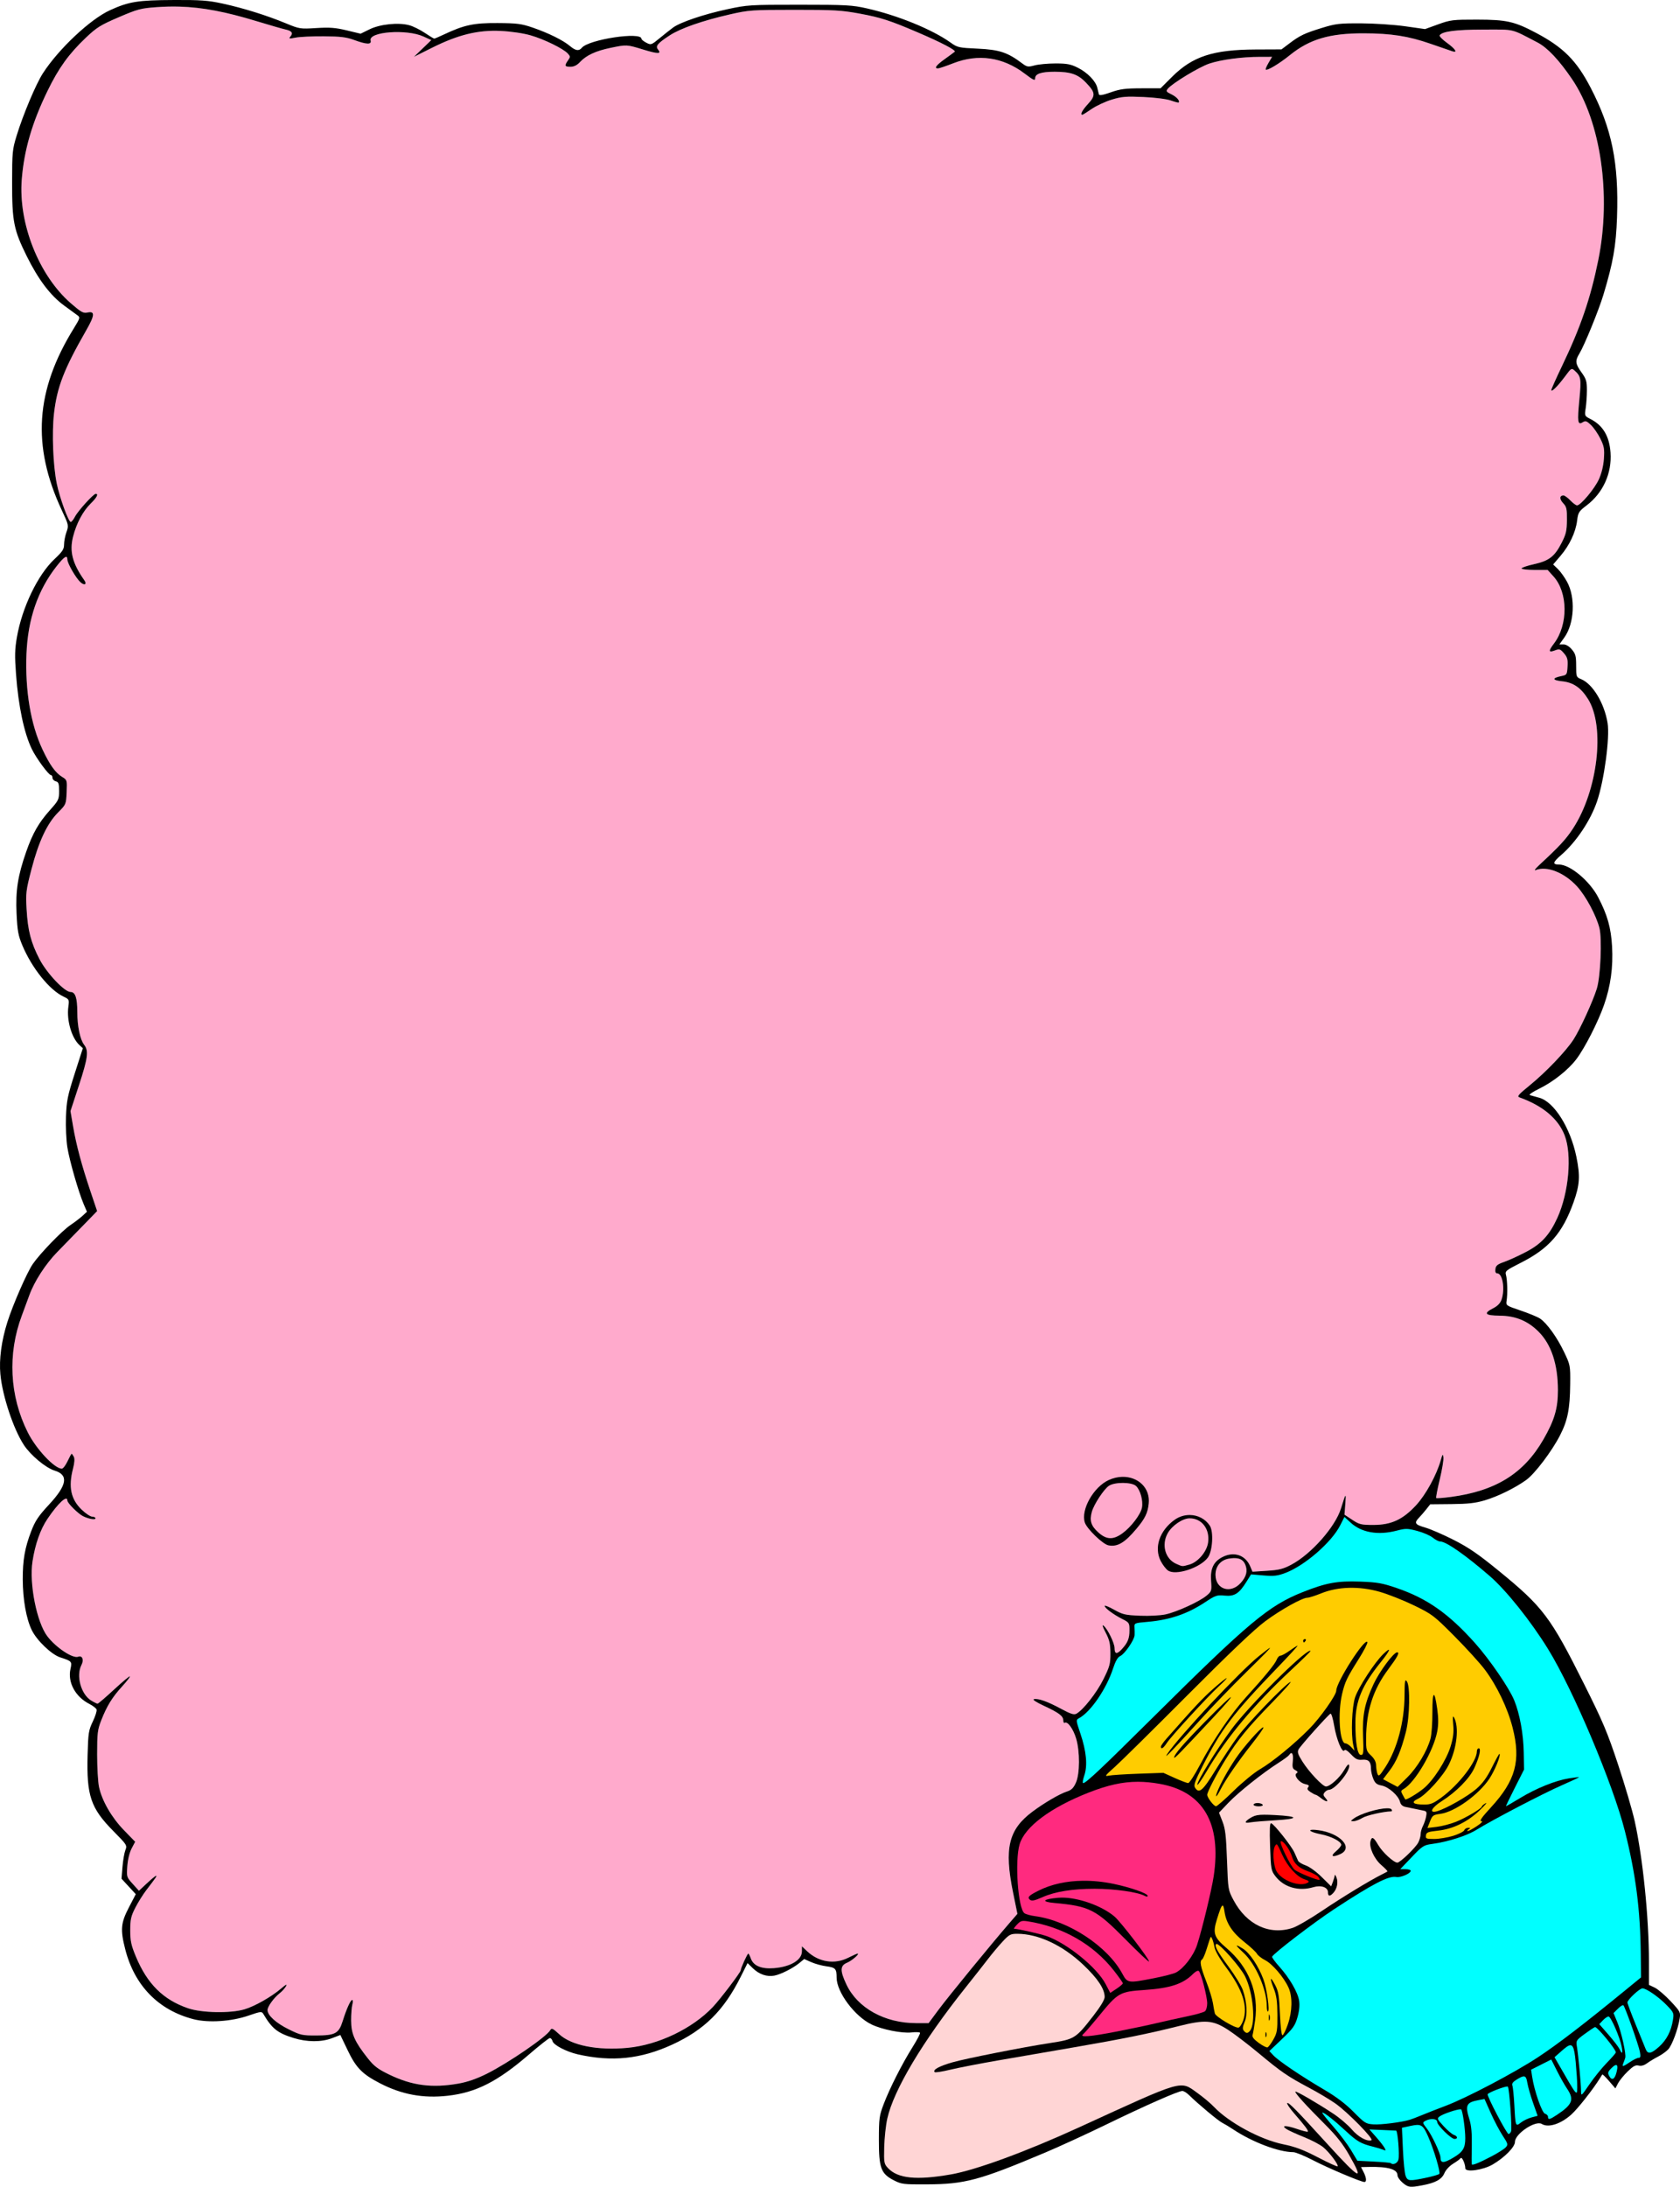
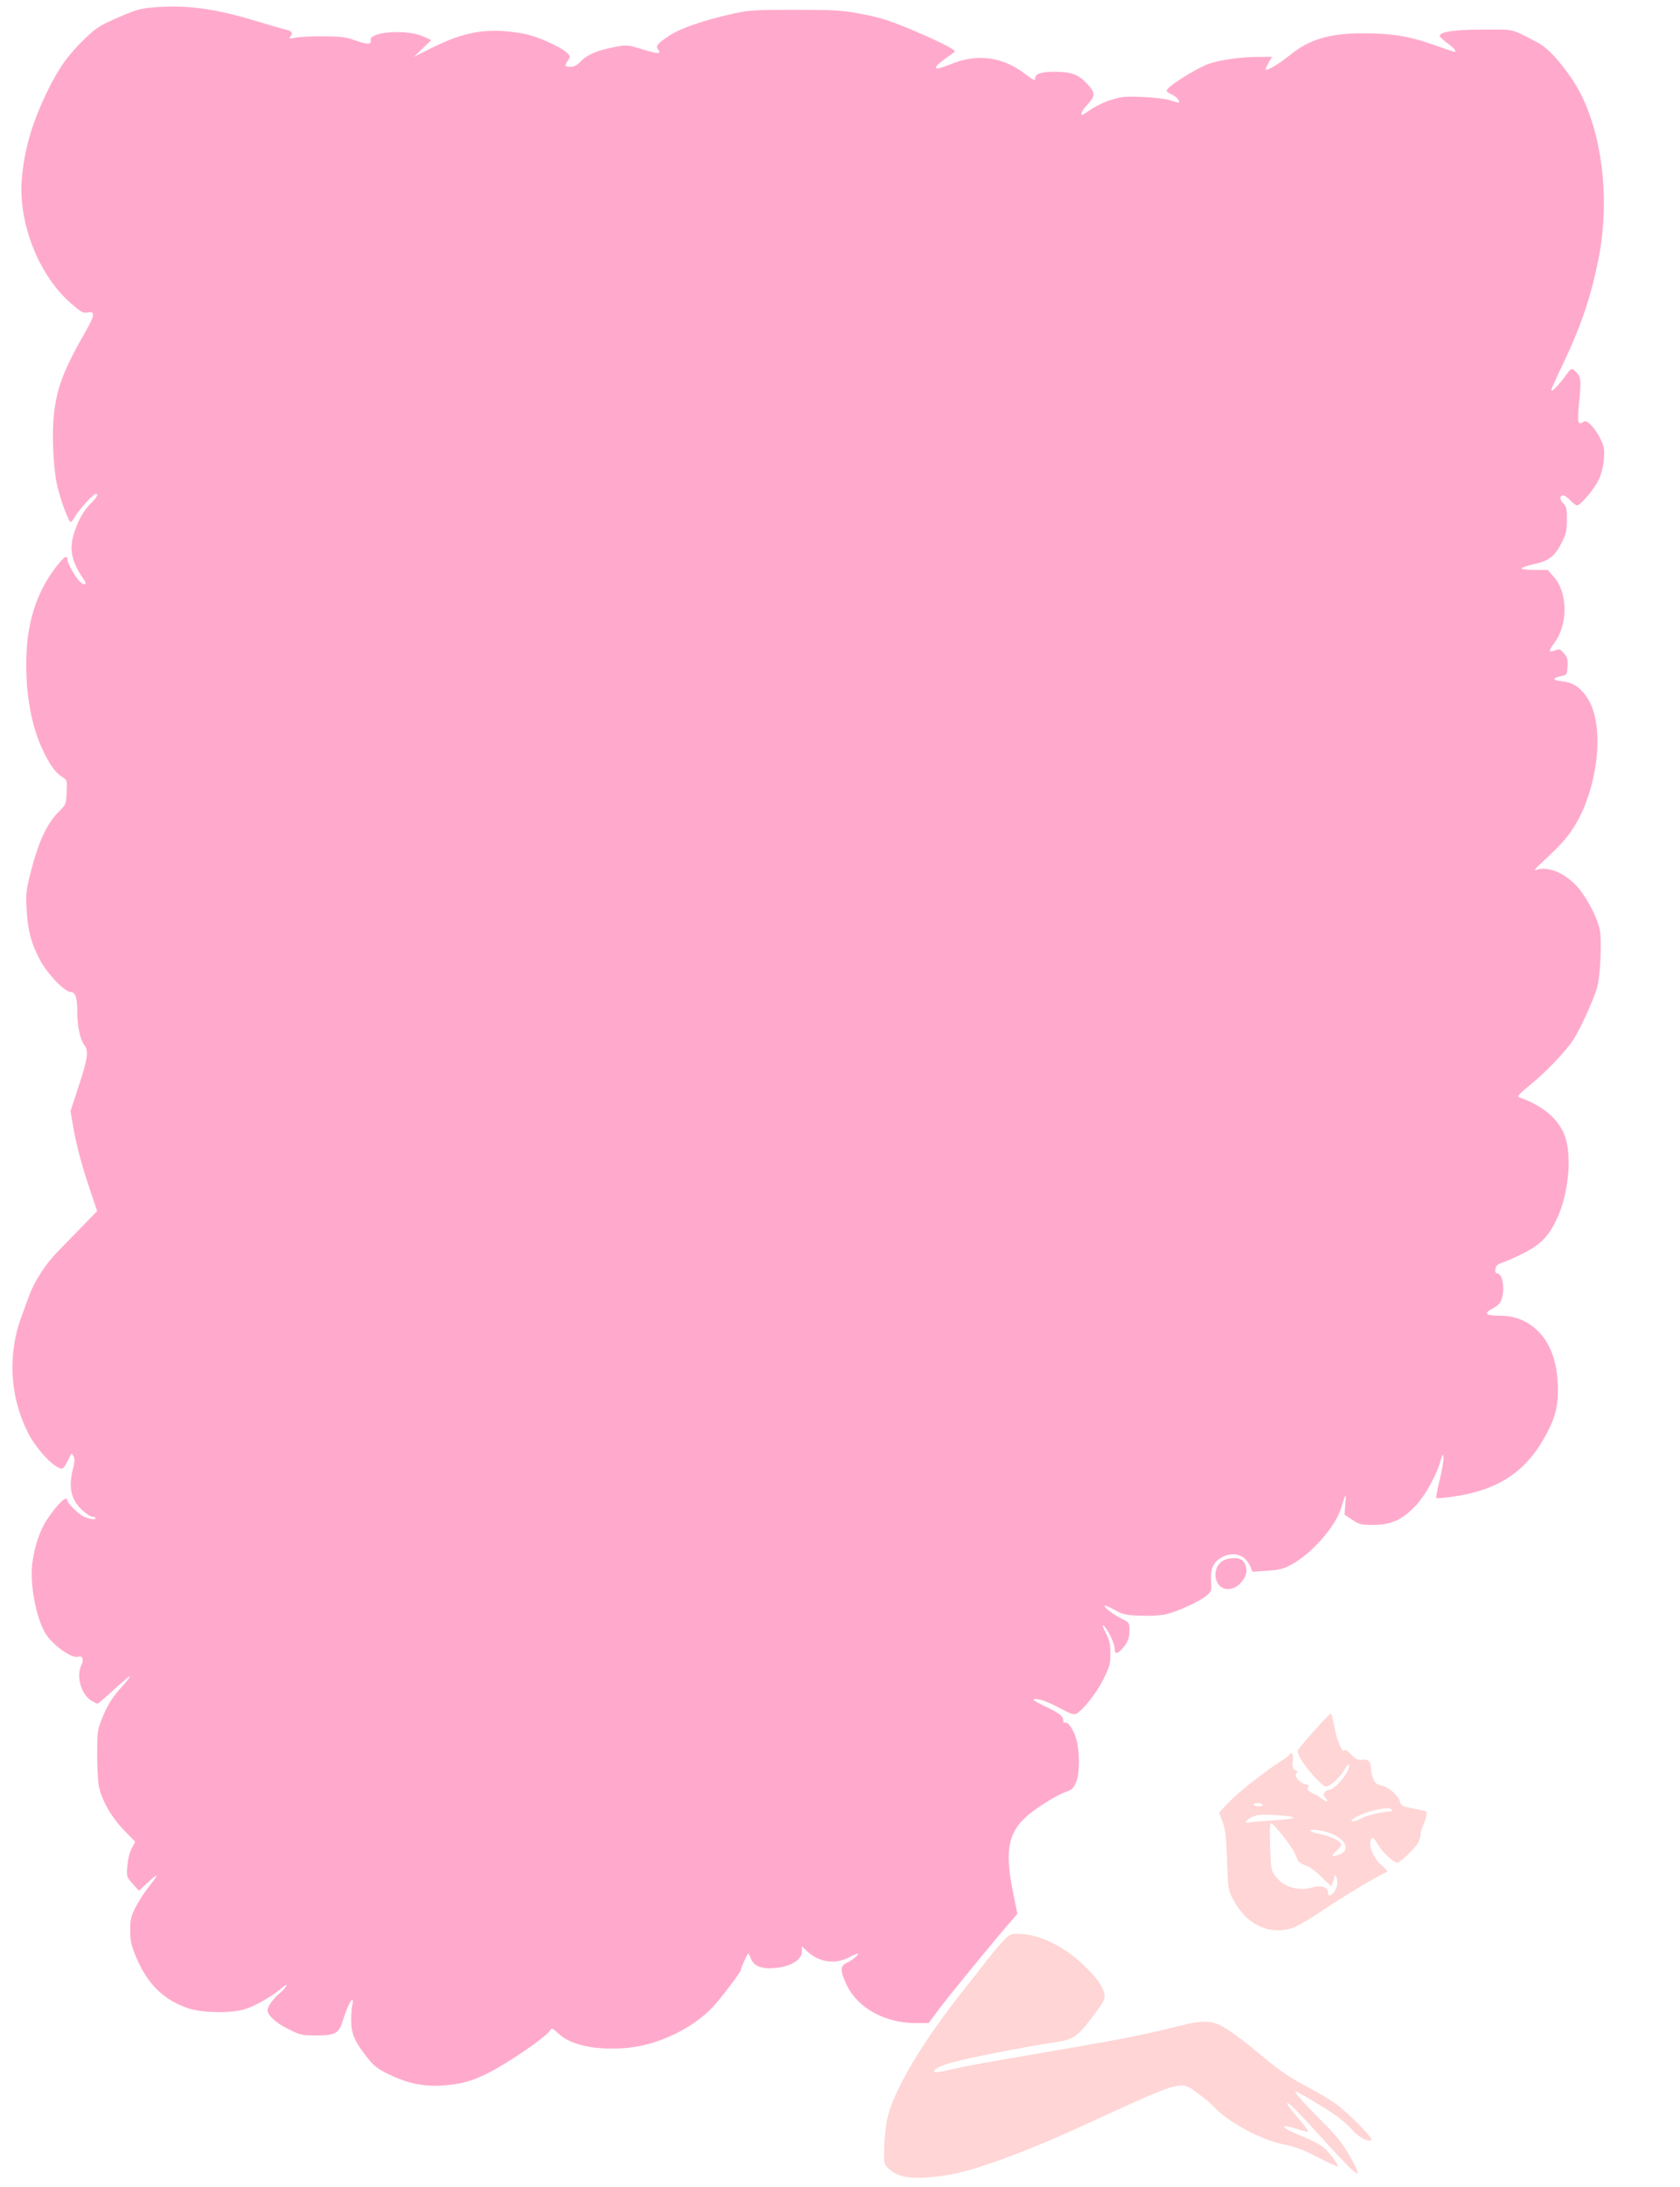
<svg xmlns="http://www.w3.org/2000/svg" version="1.1" viewBox="0 0 1083.2 1409.3">
  <g transform="translate(-.298 -.693)" stroke-width="1.067">
    <path transform="translate(.298 .693)" d="m115.91 4.271c-4.938-0.152-9.862-0.032-14.943 0.336-10.225 0.74-12.251 1.28-24.437 6.51-11.741 5.039-14.201 6.569-21.115 13.137-11.04 10.487-17.548 19.498-24.734 34.252-9.996 20.522-15.13 38.15-16.641 57.117-2.259 28.37 11.029 61.908 31.619 79.805 6.647 5.778 8.06 6.566 10.719 5.982 4.992-1.097 4.802 1.738-0.764 11.443-14.386 25.087-18.843 36.6-20.803 53.734-1.429 12.494-0.585 33.519 1.812 45.156 1.885 9.15 7.541 24.629 8.998 24.629 0.529 0 1.754-1.532 2.723-3.404 1.929-3.73 11.921-14.729 13.381-14.729 1.968 0 0.724 2.402-3.275 6.322-4.958 4.86-9.124 12.675-11.314 21.227-2.438 9.515-0.457 17.24 7.215 28.133 1.905 2.704 0.107 3.633-2.496 1.289-2.897-2.609-8.393-12.134-8.406-14.57-0.017-3.249-1.967-2.051-6.938 4.266-12.088 15.363-18.532 34.056-19.439 56.396-0.96 23.635 2.72 45.597 10.346 61.736 4.741 10.034 8.326 15.023 12.711 17.689 3.132 1.905 3.178 2.066 2.844 9.81-0.339 7.837-0.365 7.899-5.557 13.121-7.036 7.077-12.482 18.704-17.115 36.537-3.54 13.628-3.746 15.305-3.154 25.775 0.774 13.704 2.796 21.522 8.316 32.158 4.719 9.091 16.157 21.176 20.043 21.176 3.05 0 4.334 3.793 4.334 12.816 0 9.185 1.806 17.875 4.406 21.193 3.049 3.892 2.458 8.472-3.398 26.332l-5.393 16.441 1.688 9.875c2.056 12.029 5.515 24.941 11.197 41.811l4.289 12.736-9.328 9.59c-5.131 5.274-12.496 12.833-16.367 16.797-7.565 7.747-14.813 18.961-18.041 27.914-1.103 3.058-3.258 8.896-4.789 12.973-9.307 24.784-7.945 51.822 3.793 75.311 5.362 10.73 17.261 23.41 21.965 23.41 0.789 0 2.449-2.159 3.689-4.799s2.427-4.801 2.635-4.801c0.208 0 0.834 0.851 1.391 1.891 0.673 1.257 0.506 3.835-0.496 7.699-3.059 11.791-1.39 19.72 5.557 26.41 2.589 2.493 5.657 4.533 6.82 4.533 1.163 0 2.115 0.49 2.115 1.088 0 1.164-4.361 0.422-8-1.361-3.161-1.549-10.133-8.482-10.133-10.076 0-3.877-5.946 1.585-12.836 11.791-4.601 6.816-7.909 16.222-9.648 27.434-2.213 14.262 2.745 39.262 9.559 48.201 5.596 7.341 16.432 14.521 19.906 13.188 2.653-1.018 3.841 1.994 2.103 5.326-3.591 6.886-0.305 18.906 6.262 22.91 1.827 1.114 3.679 2.027 4.115 2.029 0.437 0 5.199-4.074 10.584-9.057 5.385-4.983 10.01-8.84 10.279-8.57 0.269 0.27-1.979 3.193-4.998 6.496-6.41 7.014-9.852 12.598-13.494 21.891-2.361 6.025-2.633 8.281-2.633 21.928 0 8.367 0.533 17.756 1.184 20.865 1.871 8.938 8.101 19.763 16.117 28.008l7.217 7.422-2.269 4.311c-1.364 2.592-2.477 7.122-2.791 11.361-0.514 6.944-0.462 7.116 3.482 11.482l4.006 4.434 5.148-4.816c2.832-2.649 5.467-4.816 5.857-4.816 0.746 0 0.229 0.764-6.215 9.18-2.199 2.871-5.438 8.056-7.199 11.523-2.728 5.37-3.203 7.51-3.203 14.441 0 6.834 0.582 9.538 3.635 16.887 7.327 17.637 17.706 27.906 33.699 33.346 8.815 2.998 27.215 3.344 36.266 0.682 6.682-1.966 17.407-8.051 23.738-13.471 3.12-2.671 3.965-3.059 3.086-1.416-0.666 1.245-2.487 3.268-4.049 4.496-3.804 2.992-7.842 8.582-7.842 10.857 0 3.403 5.426 8.337 13.625 12.389 7.642 3.776 8.723 4.017 17.887 3.984 12.124-0.043 14.418-1.294 16.912-9.226 2.508-7.978 5.072-13.672 6.158-13.672 0.509 0 0.557 1.32 0.105 2.934-0.451 1.613-0.806 6.294-0.789 10.4 0.035 8.514 2.299 13.624 10.768 24.299 3.998 5.039 6.458 6.907 13.748 10.436 14.804 7.166 27.719 8.841 44.785 5.809 5.741-1.02 11.676-3.083 18.135-6.305 13.923-6.945 38.547-23.831 40.91-28.055 0.909-1.624 1.58-1.325 5.842 2.603 7.857 7.242 24.687 10.577 44.113 8.74 19.718-1.864 41.657-12.365 54.865-26.262 4.72-4.966 18.002-22.448 18.002-23.693 0-1.359 4.287-10.774 4.906-10.774 0.296 0 1.018 1.378 1.605 3.062 1.677 4.811 6.787 6.962 14.98 6.305 10.678-0.857 17.975-5.244 17.975-10.807v-3.244l3.467 3.25c7.414 6.954 17.636 8.543 26.4 4.102 2.894-1.467 5.592-2.668 5.996-2.668 1.676 0-3.554 4.554-6.775 5.9-4.502 1.881-4.587 5.107-0.369 14.022 7.172 15.16 24.707 24.879 44.887 24.879h8.09l6.531-8.801c6.162-8.301 34.135-42.48 45.512-55.611l5.205-6.01-2.805-13.756c-5.814-28.508-2.929-40.561 12.463-52.074 7.565-5.659 17.543-11.497 22.186-12.982 2.987-0.956 4.307-2.24 5.867-5.703 2.586-5.74 2.653-20.167 0.133-28.551-1.826-6.075-5.488-11.162-7.25-10.072-0.552 0.341-1.004-0.293-1.004-1.41 0-2.904-2.649-4.935-12.301-9.43-5.34-2.487-7.801-4.12-6.623-4.393 2.746-0.635 8.825 1.532 17.6 6.274 6.037 3.263 8.179 3.952 9.725 3.125 4.365-2.336 13.139-13.494 17.447-22.19 4.086-8.246 4.55-9.963 4.519-16.736-0.028-6.181-0.586-8.604-3.08-13.396-2.083-4.002-2.466-5.372-1.215-4.334 2.577 2.139 6.994 11.202 6.994 14.352 0 3.86 1.453 4.138 4.508 0.861 3.971-4.259 5.092-6.993 5.092-12.404 0-4.636-0.199-4.948-4.533-7.125-5.657-2.841-11.467-7.146-11.467-8.496 0-0.562 2.749 0.529 6.109 2.426 5.511 3.11 7.147 3.489 16.707 3.873 6.101 0.245 13.125-0.128 16.557-0.879 7.325-1.604 21.855-8.271 26.373-12.104 3.216-2.728 3.326-3.093 2.865-9.512-0.561-7.814 1.595-12.349 7.262-15.279 7.529-3.893 14.976-1.346 18.098 6.189l1.344 3.24 9.395-0.609c7.774-0.504 10.478-1.184 15.662-3.947 12.898-6.874 28.347-24.376 32.016-36.268 3.123-10.124 3.382-10.407 2.803-3.047l-0.559 7.088 5.002 3.312c4.559 3.02 5.761 3.311 13.617 3.311 11.563-1e-3 18.964-3.409 27.549-12.688 6.226-6.729 13.161-19.359 15.877-28.91 1.201-4.225 1.411-4.455 1.744-1.92 0.208 1.584-0.858 8.016-2.371 14.293-1.513 6.277-2.533 11.629-2.268 11.895 0.266 0.266 4.527-0.055 9.471-0.713 28.904-3.846 46.952-15.052 59.627-37.021 7.129-12.356 9.395-20.055 9.369-31.824-0.036-16.711-4.264-29.45-12.516-37.701-6.924-6.924-14.86-10.175-25.045-10.26-9.514-0.08-10.708-1.471-4.139-4.822 2.77-1.413 4.543-3.245 5.334-5.514 2.375-6.814 0.706-16.945-2.791-16.945-0.989 0-1.385-0.939-1.162-2.756 0.277-2.259 1.343-3.111 5.91-4.713 3.065-1.075 9.494-4.034 14.285-6.576 9.517-5.05 14.76-10.798 19.709-21.607 7.462-16.299 9.623-40.766 4.715-53.383-4.16-10.695-14.115-19.021-29.182-24.406-1.612-0.576-0.457-1.925 6.4-7.477 10.509-8.508 23.815-22.41 28.584-29.865 4.285-6.699 12.374-24.357 14.978-32.699 2.384-7.635 3.439-32.076 1.685-39.039-2.043-8.113-8.755-20.62-14.383-26.799-8.214-9.019-19.543-13.483-26.766-10.545-1.173 0.477-0.214-0.912 2.133-3.088 13.366-12.392 17.385-16.728 21.949-23.699 16.012-24.453 20.844-65.585 9.791-83.35-4.584-7.367-9.566-10.812-16.709-11.549-6.53-0.674-6.728-2.131-0.463-3.404 3.425-0.696 3.579-0.939 3.885-6.166 0.264-4.517-0.128-5.96-2.309-8.494-2.417-2.809-2.891-2.952-5.92-1.811-4.063 1.531-4.206 0.351-0.545-4.449 9.232-12.103 9.104-32.886-0.264-43.256l-3.797-4.203h-8.408c-4.625 0-8.41-0.431-8.41-0.959 0-0.528 3.602-1.762 8.006-2.742 9.742-2.167 13.322-4.932 17.84-13.775 2.839-5.557 3.344-7.734 3.41-14.697 0.068-7.175-0.229-8.504-2.434-10.855-2.478-2.644-2.366-4.971 0.24-4.971 0.736 0 2.718 1.439 4.404 3.199s3.63 3.201 4.32 3.201c2.312 0 11.265-10.671 14.041-16.734 1.745-3.811 2.937-8.651 3.268-13.268 0.45-6.292 0.147-8.028-2.252-12.932-1.524-3.116-4.243-7.077-6.043-8.801-2.837-2.718-3.555-2.957-5.395-1.809-3.212 2.006-3.522-0.142-2.121-14.668 1.286-13.329 1.029-14.94-2.959-18.549-2.095-1.896-2.225-1.819-6.357 3.746-4.661 6.277-8.77 10.336-8.77 8.662 0-0.596 3.084-7.512 6.854-15.367 12.09-25.197 18.435-43.73 23.445-68.48 8.462-41.799 1.577-89.219-16.91-116.47-8.336-12.288-15.909-20.331-22.252-23.635-17.599-9.167-14.257-8.366-34.867-8.338-17.917 0.025-26.704 1.176-28.268 3.705-0.343 0.554 1.796 2.746 4.754 4.871 5.322 3.824 7.119 6.608 3.512 5.443-1.027-0.332-7.386-2.521-14.133-4.867-14.302-4.973-25.444-6.712-43.201-6.742-21.866-0.037-34.79 3.78-47.467 14.021-6.9 5.574-14.711 10.254-15.613 9.352-0.26-0.26 0.553-2.215 1.809-4.342l2.283-3.867-7.84 0.008c-11.619 0.012-24.924 1.78-32.588 4.33-6.565 2.185-23.896 12.683-26.82 16.246-1.262 1.538-0.975 1.971 2.353 3.559 3.301 1.574 5.683 4.278 4.666 5.295-0.183 0.183-2.475-0.412-5.092-1.324-2.741-0.956-10.235-1.905-17.676-2.236-11.194-0.499-13.919-0.271-20.4 1.697-4.114 1.25-9.929 3.957-12.922 6.016-2.993 2.059-5.692 3.742-6 3.742-1.62 0-0.089-2.936 3.635-6.977 5.045-5.474 4.852-7.346-1.426-13.863-5.079-5.273-9.747-6.878-20.033-6.887-8.654-0.007-12.602 1.306-12.602 4.191 0 1.794-1.044 1.327-6.83-3.053-14.004-10.6-29.883-12.883-45.971-6.613-4.693 1.829-9.134 3.327-9.867 3.33-2.675 0.01-1.208-2.035 4.268-5.955 3.08-2.205 6.02-4.37 6.533-4.811 1.047-0.899-8.684-5.987-23.867-12.48-17.977-7.688-23.754-9.557-37.332-12.066-11.839-2.188-16.562-2.463-42.135-2.449-27.404 0.014-29.409 0.156-41.393 2.887-17.772 4.05-31.918 8.962-38.961 13.527-7.869 5.101-9.418 6.95-7.625 9.111 2.469 2.975 0.083 3.008-9.346 0.131-10.924-3.334-10.743-3.322-21.334-1.135-9.449 1.952-15.571 4.8-19.609 9.123-1.954 2.092-3.897 3.055-6.16 3.055-3.755 0-4.009-0.652-1.598-4.094 1.57-2.241 1.562-2.595-0.088-4.418-2.863-3.164-15.363-9.278-24.037-11.758-4.753-1.359-12.513-2.502-19.182-2.826-14.673-0.714-27.499 2.418-44.268 10.805l-11.732 5.867 11.178-10.771-5.057-2.309c-10.837-4.948-35.525-3.09-34.047 2.562 0.716 2.739-2.529 2.648-10.574-0.295-5.123-1.874-8.792-2.323-19.635-2.4-7.333-0.053-15.481 0.326-18.107 0.84-4.291 0.84-4.634 0.763-3.375-0.754 1.86-2.242 0.865-3.59-3.328-4.506-1.9-0.415-10.262-2.824-18.58-5.356-19.71-5.997-34.654-8.9-49.469-9.355zm679.53 999.9c-0.909 0.025-1.906 0.127-2.998 0.301-5.344 0.851-8.742 4.895-8.742 10.406 0 9.396 9.69 12.541 16.244 5.271 3.702-4.106 4.615-7.772 2.941-11.812-1.226-2.959-3.508-4.275-7.445-4.166z" fill="#fac" />
-     <path d="m112 0.701c-22.718 0.087-28.621 1.036-40.742 6.551-12.775 5.812-33.215 25.023-43.34 40.732-4.456 6.914-12.708 26.508-16.854 40.016-2.784 9.072-2.947 10.744-2.965 30.4-0.022 25.033 1.073 30.506 9.49 47.467 7.456 15.024 15.233 25.293 24.012 31.713 3.813 2.789 7.758 5.675 8.768 6.412 1.689 1.234 1.494 1.894-2.459 8.275-24.778 39.996-27.168 75.678-7.844 117.1 4.55 9.752 4.595 9.962 3.076 14.268-0.848 2.403-1.541 5.995-1.541 7.982 0 3.025-1.009 4.562-6.184 9.42-10.756 10.099-20.856 31.082-24.213 50.301-1.363 7.804-1.463 12.01-0.564 23.977 1.544 20.568 5.181 37.771 10.17 48.113 2.829 5.865 10.902 16.842 12.387 16.842 0.515 0 0.938 0.764 0.938 1.699 0 0.935 0.959 1.951 2.133 2.258 1.798 0.47 2.133 1.455 2.133 6.26 0 5.403-0.308 6.047-5.863 12.273-7.32 8.204-11.16 14.924-15.332 26.826-5.427 15.483-6.924 25.094-6.223 39.945 0.526 11.143 1.062 14.07 3.742 20.449 6.134 14.599 17.399 28.637 26.438 32.947 3.783 1.804 3.837 1.92 3.191 6.783-1.134 8.546 2.115 19.788 7.047 24.383l2.312 2.152-5.221 16.277c-4.641 14.473-5.266 17.566-5.644 27.891-0.234 6.386 0.163 15.263 0.883 19.725 1.401 8.687 7.219 28.88 10.58 36.721l2.049 4.777-2.846 2.625c-1.565 1.444-5.047 4.105-7.736 5.912-5.453 3.665-19.682 18.369-24.342 25.154-3.789 5.517-12.863 26.261-16.408 37.51-3.789 12.022-5.381 23.919-4.484 33.51 1.308 13.997 8.412 35.362 15.176 45.645 4.357 6.624 14.113 14.737 19.812 16.477 9.104 2.78 8.038 9.339-3.543 21.809-6.957 7.491-8.97 10.495-11.574 17.264-4.109 10.681-5.489 18.548-5.443 31.057 0.047 12.982 2.256 25.392 5.809 32.654 3.308 6.762 12.733 15.774 18.414 17.606 7.433 2.397 7.63 2.623 6.543 7.463-1.918 8.538 3.108 17.881 12.082 22.459 2.284 1.165 4.414 2.797 4.732 3.627 0.319 0.83-0.756 4.289-2.387 7.686-2.735 5.696-2.998 7.382-3.391 21.695-0.718 26.182 2.011 34.234 16.613 48.996 8.787 8.884 8.959 9.156 7.742 12.285-0.685 1.76-1.523 6.62-1.863 10.801l-0.619 7.601 4.596 4.986 4.598 4.986-4.453 8.566c-5.214 10.029-5.585 14.289-2.35 26.941 6.002 23.469 21.471 39.288 44.078 45.08 9.561 2.45 24.32 1.482 35.383-2.32 7.958-2.735 8.568-2.801 9.6-1.053 5.587 9.466 9.134 12.278 19.523 15.486 8.697 2.687 17.852 2.721 24.771 0.092l5.348-2.031 4.76 9.916c5.386 11.223 9.332 15.259 20.664 21.135 14.145 7.335 27.979 9.89 43.844 8.096 18.202-2.059 32.055-9.093 52.326-26.566 6.747-5.816 12.812-10.59 13.477-10.611 0.665-0.021 1.451 0.886 1.746 2.016 0.649 2.483 8.932 6.803 16.244 8.471 21.923 5 40.6 3.077 60.926-6.271 20.684-9.513 33.173-21.861 44.08-43.586l4.484-8.934 3.457 3.352c4.027 3.903 9.062 5.62 13.818 4.713 4.192-0.799 11.956-4.714 16.105-8.121l3.139-2.576 4.498 1.99c2.474 1.095 6.822 2.3 9.662 2.68 6.034 0.807 6.724 1.561 6.746 7.354 0.035 9.357 11.685 24.942 22.547 30.164 6.787 3.263 19.611 5.819 25.707 5.125 2.77-0.315 5.255-0.22 5.521 0.211 0.266 0.431-1.911 4.606-4.84 9.279-6.767 10.797-14.712 26.48-18.625 36.764-2.816 7.402-3.045 9.114-3.062 22.932-0.024 18.23 1.309 21.838 9.65 26.121 4.917 2.524 6.149 2.675 21.236 2.603 24.651-0.119 33.831-2.582 76.283-20.469 9.093-3.831 26.854-11.984 39.467-18.117 24.958-12.136 46.438-21.604 49.014-21.604 0.896 0 2.834 1.186 4.307 2.639 5.712 5.631 18.728 16.509 21.305 17.803 1.489 0.748 4.661 2.658 7.049 4.244 12.511 8.314 29.334 14.697 38.91 14.762 1.495 0.01 7.253 2.376 12.799 5.258 9.617 4.998 30.826 13.961 33.037 13.961 1.533 0 1.276-2.861-0.582-6.453l-1.627-3.147 5.094-0.109c12.329-0.262 18.428 1.518 18.428 5.375 0 1.106 1.476 3.253 3.281 4.771h-4e-3c3.669 3.087 4.668 3.22 12.84 1.682 8.437-1.588 12.475-3.834 14.164-7.877 0.837-2.003 3.244-4.596 5.592-6.024 2.267-1.379 4.455-2.996 4.861-3.594 0.782-1.15 2.994 3.672 2.994 6.525 0 2.798 11.443 1.2 17.711-2.473 7.624-4.468 14.289-11.239 14.289-14.518 0-5.226 13.244-14.072 17.318-11.566 4.225 2.597 12.218 0.054 19.004-6.047 4.264-3.834 13.993-16.186 18.611-23.629 0.587-0.946 1.207-1.94 1.379-2.209 0.172-0.27 2.144 1.638 4.383 4.238l4.072 4.726 1.678-3.244c0.923-1.784 3.729-5.234 6.236-7.668 3.578-3.473 5.104-4.288 7.092-3.789 1.655 0.415 3.53-0.102 5.412-1.494 1.584-1.171 4.787-3.107 7.115-4.301 2.329-1.194 5.273-3.297 6.545-4.674 2.471-2.676 6.25-12.84 7.365-19.811 0.651-4.071 0.412-4.529-5.848-11.221-3.59-3.837-8.199-7.772-10.244-8.742l-3.719-1.764v-15.151c-0.01-28.113-3.885-66.301-9.172-90.35-1.483-6.747-6.287-23.104-10.676-36.35-6.976-21.055-9.764-27.65-22.18-52.455-21.365-42.686-26.338-49.281-54.502-72.287-13.482-11.013-19.642-15.249-29.332-20.166-6.747-3.423-15.027-7.015-18.4-7.981-6.649-1.904-7.294-2.941-3.957-6.383 1.197-1.235 3.305-3.672 4.684-5.416l2.504-3.172 13.719-0.133c10.695-0.104 15.437-0.643 21.525-2.453 8.376-2.49 19.281-7.839 26.555-13.025 5.575-3.975 16.665-18.598 21.951-28.943 4.877-9.545 6.345-16.958 6.5-32.836 0.118-12.12 0.071-12.37-3.951-20.795-4.499-9.423-11.064-18.552-15.467-21.51-1.574-1.057-7.183-3.381-12.463-5.164-9.502-3.209-9.595-3.274-9.1-6.42 0.694-4.409 0.472-13.311-0.41-16.512-0.689-2.499-0.085-2.995 9.611-7.9 18.137-9.175 26.822-19.121 33.896-38.822 4.076-11.352 4.435-17.06 1.861-29.543-3.845-18.653-14.382-35.378-23.92-37.965-2.46-0.667-5.178-1.425-6.039-1.682-0.875-0.261 1.713-2.061 5.867-4.08 9.079-4.412 18.852-12.166 24.125-19.143 5.444-7.202 13.939-23.846 17.797-34.861 4.286-12.241 5.955-24.363 5.197-37.752-0.684-12.087-3.036-20.381-9.01-31.779-5.526-10.544-18.096-21.006-25.238-21.006-4.333 0-3.991-1.466 1.432-6.137 9.621-8.288 18.962-22.262 23.144-34.625 4.618-13.65 8.301-41.055 6.777-50.439-2.066-12.726-9.557-25.158-17.022-28.25-3.156-1.307-3.238-1.524-3.238-8.598 0-6.249-0.381-7.71-2.76-10.537-1.713-2.036-3.764-3.281-5.4-3.281h-2.639l3.234-4.533c6.41-8.984 7.215-25.674 1.725-35.762-1.621-2.979-4.307-6.721-5.971-8.314l-3.025-2.897 4.705-5.508c5.838-6.833 9.808-15.232 10.744-22.725 0.665-5.325 1.099-6.015 6.186-9.881 10.582-8.042 16.311-20.741 15.359-34.043-0.751-10.496-4.898-17.466-12.803-21.52-3.962-2.032-3.974-2.06-3.199-7.096 0.428-2.781 0.777-8.003 0.777-11.605 0-5.688-0.456-7.184-3.467-11.375-4.001-5.569-4.228-7.479-1.435-12.059 3.244-5.321 12.473-27.876 15.508-37.906 6.279-20.748 8.184-31.585 8.812-50.098 1.19-35.031-3.307-57.073-17.037-83.496-9.061-17.438-17.596-26-35.188-35.301-13.955-7.378-19.015-8.511-38.127-8.531-15.549-0.016-17.035 0.165-24.977 3.041l-8.445 3.059-12.822-1.818c-7.052-1-19.812-1.847-28.355-1.883-14.057-0.059-16.445 0.215-25.133 2.889-11.394 3.506-14.335 4.901-21.129 10.025l-5.129 3.869-16.738 0.07c-27.424 0.115-40.636 4.452-53.914 17.701l-7.311 7.295-12.424 0.023c-10.354 0.019-13.633 0.449-19.688 2.586-5.094 1.798-7.376 2.189-7.643 1.31-0.209-0.689-0.667-2.563-1.018-4.166-0.943-4.308-6.365-9.91-12.598-13.016-4.571-2.278-6.983-2.738-14.338-2.738-4.863 0-10.935 0.56-13.494 1.244-4.326 1.157-4.91 1.053-8.283-1.48-9.194-6.905-14.525-8.654-28.314-9.295-12.353-0.574-13.166-0.755-17.6-3.932-11.761-8.428-34.032-17.523-53.887-22.004-9.613-2.169-13.27-2.368-43.561-2.371-31.997-0.003-33.505 0.091-46.58 2.906-15.151 3.262-30.203 8.358-34.926 11.826-1.727 1.268-5.609 4.34-8.629 6.826-5.362 4.415-5.563 4.483-8.611 2.906-1.717-0.888-3.121-2.031-3.121-2.539 0-4.718-33.955 0.424-38.434 5.82-1.872 2.256-4.02 1.929-7.705-1.172-4.388-3.692-13.892-8.388-23.949-11.834-7.315-2.506-10.041-2.859-22.713-2.941-15.358-0.099-21.577 1.236-34.77 7.471-2.99 1.413-5.701 2.568-6.025 2.568-0.324 0-3.073-1.671-6.107-3.713s-7.522-4.255-9.973-4.918c-7.047-1.906-18.794-0.706-25.578 2.613l-5.82 2.848-8.93-2.148c-7.257-1.747-10.927-2.027-19.596-1.492-10.453 0.645-10.849 0.583-19.734-3.088-12.364-5.108-27.403-9.797-40.66-12.676-9.472-2.057-14.078-2.393-31.873-2.324zm4.207 4.264c14.815 0.456 29.759 3.358 49.469 9.355 8.318 2.531 16.68 4.941 18.58 5.356 4.193 0.916 5.189 2.264 3.328 4.506-1.259 1.517-0.916 1.594 3.375 0.754 2.627-0.514 10.774-0.892 18.107-0.84 10.843 0.078 14.511 0.526 19.635 2.4 8.045 2.943 11.29 3.034 10.574 0.295-1.478-5.652 23.209-7.511 34.047-2.562l5.057 2.309-5.59 5.387-5.588 5.385 11.732-5.867c16.768-8.387 29.595-11.518 44.268-10.805 6.668 0.324 14.429 1.468 19.182 2.826 8.675 2.48 21.174 8.594 24.037 11.758 1.65 1.823 1.658 2.177 0.088 4.418-2.411 3.442-2.158 4.094 1.598 4.094 2.263 0 4.206-0.963 6.16-3.055 4.039-4.324 10.161-7.171 19.609-9.123 10.591-2.188 10.41-2.199 21.334 1.135 9.429 2.877 11.815 2.844 9.346-0.131-1.793-2.161-0.243-4.011 7.625-9.111 7.043-4.566 21.189-9.477 38.961-13.527 11.983-2.731 13.989-2.872 41.393-2.887 25.572-0.013 30.296 0.261 42.135 2.449 13.578 2.51 19.355 4.378 37.332 12.066 15.184 6.493 24.914 11.581 23.867 12.48-0.513 0.441-3.453 2.605-6.533 4.811-5.476 3.92-6.942 5.965-4.268 5.955 0.733-0.003 5.174-1.501 9.867-3.33 16.088-6.27 31.967-3.986 45.971 6.613 5.786 4.38 6.83 4.846 6.83 3.053 0-2.885 3.948-4.199 12.602-4.191 10.286 0.009 14.954 1.614 20.033 6.887 6.278 6.517 6.471 8.39 1.426 13.863-3.724 4.04-5.254 6.977-3.635 6.977 0.307 0 3.007-1.683 6-3.742 2.993-2.059 8.808-4.766 12.922-6.016 6.482-1.969 9.206-2.196 20.4-1.697 7.441 0.332 14.935 1.281 17.676 2.236 2.617 0.913 4.908 1.508 5.092 1.324 1.017-1.017-1.365-3.721-4.666-5.295-3.328-1.587-3.615-2.021-2.353-3.559 2.924-3.563 20.255-14.061 26.82-16.246 7.664-2.55 20.968-4.318 32.588-4.33l7.84-0.008-2.283 3.867c-1.255 2.127-2.069 4.082-1.809 4.342 0.902 0.902 8.713-3.775 15.613-9.35 12.677-10.241 25.601-14.06 47.467-14.023 17.757 0.03 28.899 1.77 43.201 6.742 6.747 2.346 13.106 4.536 14.133 4.867 3.607 1.165 1.81-1.62-3.512-5.443-2.958-2.125-5.096-4.317-4.754-4.871 1.563-2.529 10.351-3.68 28.268-3.705 20.61-0.029 17.268-0.829 34.867 8.338 6.343 3.304 13.916 11.347 22.252 23.635 18.487 27.249 25.372 74.67 16.91 116.47-5.01 24.75-11.355 43.285-23.445 68.482-3.769 7.855-6.854 14.77-6.854 15.365 0 1.673 4.109-2.385 8.77-8.662 4.132-5.566 4.262-5.642 6.357-3.746 3.987 3.609 4.245 5.22 2.959 18.549-1.401 14.526-1.091 16.674 2.121 14.668 1.839-1.149 2.558-0.91 5.395 1.809 1.8 1.724 4.519 5.685 6.043 8.801 2.399 4.904 2.702 6.642 2.252 12.934-0.33 4.617-1.523 9.455-3.268 13.266-2.776 6.063-11.729 16.734-14.041 16.734-0.69 0-2.634-1.441-4.32-3.201s-3.669-3.199-4.404-3.199c-2.607 0-2.718 2.327-0.24 4.971 2.204 2.352 2.502 3.681 2.434 10.855-0.066 6.963-0.571 9.14-3.41 14.697-4.518 8.843-8.098 11.608-17.84 13.775-4.403 0.98-8.006 2.214-8.006 2.742 0 0.528 3.785 0.959 8.41 0.959h8.408l3.797 4.203c9.368 10.369 9.495 31.153 0.264 43.256-3.661 4.8-3.518 5.981 0.545 4.449 3.029-1.142 3.503-0.999 5.92 1.811 2.181 2.534 2.573 3.977 2.309 8.494-0.306 5.227-0.46 5.47-3.885 6.166-6.265 1.273-6.067 2.73 0.463 3.404 7.143 0.737 12.125 4.181 16.709 11.549 11.053 17.764 6.221 58.897-9.791 83.35-4.565 6.971-8.583 11.308-21.949 23.699-2.347 2.176-3.306 3.565-2.133 3.088 7.223-2.938 18.552 1.526 26.766 10.545 5.627 6.179 12.34 18.686 14.383 26.799 1.753 6.963 0.698 31.404-1.685 39.039-2.605 8.342-10.693 26-14.978 32.699-4.769 7.455-18.076 21.358-28.584 29.865-6.857 5.552-8.012 6.9-6.4 7.477 15.067 5.385 25.021 13.711 29.182 24.406 4.908 12.617 2.747 37.084-4.715 53.383-4.949 10.809-10.192 16.558-19.709 21.607-4.791 2.542-11.22 5.501-14.285 6.576-4.567 1.602-5.634 2.454-5.91 4.713-0.223 1.817 0.174 2.756 1.162 2.756 3.498 0 5.166 10.132 2.791 16.945-0.791 2.269-2.564 4.1-5.334 5.514-6.569 3.352-5.375 4.743 4.139 4.822 10.185 0.085 18.121 3.338 25.045 10.262 8.251 8.251 12.48 20.988 12.516 37.699 0.025 11.77-2.24 19.468-9.369 31.824-12.675 21.969-30.723 33.175-59.627 37.021-4.944 0.658-9.205 0.98-9.471 0.715-0.266-0.266 0.755-5.62 2.268-11.896 1.513-6.277 2.579-12.709 2.371-14.293-0.334-2.535-0.543-2.305-1.744 1.92-2.716 9.551-9.651 22.181-15.877 28.91-8.584 9.279-15.986 12.686-27.549 12.688-7.856 7.7e-4 -9.058-0.291-13.617-3.311l-5.002-3.312 0.559-7.088c0.58-7.36 0.32-7.077-2.803 3.047-3.668 11.892-19.118 29.393-32.016 36.268-5.184 2.763-7.888 3.443-15.662 3.947l-9.395 0.609-1.344-3.24c-3.121-7.535-10.569-10.083-18.098-6.189-5.667 2.93-7.822 7.466-7.262 15.279 0.461 6.419 0.351 6.784-2.865 9.512-4.518 3.832-19.048 10.5-26.373 12.104-3.431 0.751-10.456 1.124-16.557 0.879-9.56-0.384-11.196-0.763-16.707-3.873-3.36-1.896-6.109-2.988-6.109-2.426 0 1.351 5.81 5.655 11.467 8.496 4.335 2.177 4.533 2.489 4.533 7.125 0 5.411-1.121 8.145-5.092 12.404-3.055 3.277-4.508 2.999-4.508-0.861 0-3.149-4.417-12.212-6.994-14.352-1.251-1.038-0.868 0.332 1.215 4.334 2.494 4.792 3.052 7.215 3.08 13.396 0.03 6.773-0.433 8.49-4.519 16.736-4.309 8.695-13.082 19.853-17.447 22.19-1.545 0.827-3.687 0.138-9.725-3.125-8.774-4.742-14.854-6.909-17.6-6.274-1.178 0.273 1.283 1.906 6.623 4.393 9.652 4.495 12.301 6.526 12.301 9.43 0 1.117 0.452 1.751 1.004 1.41 1.762-1.089 5.424 3.997 7.25 10.072 2.52 8.384 2.453 22.811-0.133 28.551-1.56 3.463-2.88 4.747-5.867 5.703-4.642 1.486-14.62 7.324-22.186 12.982-15.392 11.513-18.276 23.566-12.463 52.074l2.805 13.756-5.205 6.01c-11.376 13.131-39.349 47.31-45.512 55.611l-6.531 8.801h-8.09c-20.18 0-37.715-9.719-44.887-24.879-4.217-8.915-4.133-12.14 0.369-14.022 3.222-1.346 8.452-5.9 6.775-5.9-0.404 0-3.102 1.201-5.996 2.668-8.764 4.441-18.987 2.852-26.4-4.102l-3.467-3.25v3.244c0 5.563-7.296 9.95-17.975 10.807-8.193 0.658-13.303-1.494-14.98-6.305-0.587-1.684-1.309-3.062-1.605-3.062-0.619 0-4.906 9.415-4.906 10.774 0 1.246-13.282 18.727-18.002 23.693-13.208 13.897-35.148 24.398-54.865 26.262-19.426 1.836-36.257-1.498-44.113-8.74-4.262-3.929-4.933-4.228-5.842-2.603-2.364 4.223-26.987 21.11-40.91 28.055-6.459 3.222-12.394 5.285-18.135 6.305-17.067 3.032-29.981 1.357-44.785-5.809-7.29-3.528-9.75-5.396-13.748-10.436-8.469-10.675-10.732-15.785-10.768-24.299-0.017-4.107 0.338-8.787 0.789-10.4 0.451-1.613 0.403-2.934-0.105-2.934-1.086 0-3.65 5.694-6.158 13.672-2.494 7.933-4.788 9.184-16.912 9.226-9.163 0.033-10.245-0.208-17.887-3.984-8.198-4.051-13.625-8.985-13.625-12.389 0-2.275 4.038-7.865 7.842-10.857 1.561-1.228 3.383-3.251 4.049-4.496 0.879-1.643 0.035-1.255-3.086 1.416-6.332 5.42-17.056 11.505-23.738 13.471-9.05 2.663-27.451 2.317-36.266-0.682-15.993-5.44-26.372-15.709-33.699-33.346-3.053-7.349-3.635-10.053-3.635-16.887 0-6.931 0.475-9.072 3.203-14.441 1.761-3.467 5.001-8.652 7.199-11.523 6.444-8.415 6.961-9.18 6.215-9.18-0.39 0-3.026 2.167-5.857 4.816l-5.148 4.816-4.006-4.434c-3.944-4.366-3.997-4.538-3.482-11.482 0.314-4.239 1.427-8.769 2.791-11.361l2.269-4.311-7.217-7.422c-8.016-8.245-14.246-19.07-16.117-28.008-0.651-3.109-1.184-12.499-1.184-20.865 0-13.647 0.272-15.902 2.633-21.928 3.642-9.293 7.084-14.877 13.494-21.891 3.019-3.303 5.268-6.227 4.998-6.496-0.269-0.27-4.895 3.587-10.279 8.57-5.385 4.983-10.147 9.057-10.584 9.057-0.437 0-2.289-0.915-4.115-2.029-6.567-4.004-9.853-16.025-6.262-22.91 1.738-3.332 0.549-6.344-2.103-5.326-3.474 1.333-14.31-5.846-19.906-13.188-6.814-8.939-11.771-33.94-9.559-48.201 1.74-11.211 5.047-20.617 9.648-27.434 6.89-10.206 12.836-15.669 12.836-11.791 0 1.594 6.972 8.527 10.133 10.076 3.639 1.783 8 2.525 8 1.361 0-0.598-0.952-1.088-2.115-1.088-1.163 0-4.231-2.04-6.82-4.533-6.947-6.69-8.615-14.619-5.557-26.41 1.002-3.865 1.169-6.442 0.496-7.699-0.556-1.039-1.183-1.891-1.391-1.891-0.208 0-1.394 2.161-2.635 4.801s-2.901 4.799-3.689 4.799c-4.704 0-16.603-12.68-21.965-23.41-11.738-23.488-13.1-50.527-3.793-75.311 1.531-4.076 3.686-9.914 4.789-12.973 3.228-8.953 10.476-20.167 18.041-27.914 3.871-3.964 11.237-11.523 16.367-16.797l9.328-9.59-4.289-12.736c-5.683-16.869-9.142-29.782-11.197-41.811l-1.688-9.875 5.393-16.441c5.857-17.86 6.448-22.44 3.398-26.332-2.6-3.319-4.406-12.009-4.406-21.193 0-9.023-1.284-12.816-4.334-12.816-3.886 0-15.324-12.085-20.043-21.176-5.521-10.636-7.542-18.454-8.316-32.158-0.591-10.471-0.386-12.148 3.154-25.775 4.633-17.833 10.079-29.46 17.115-36.537 5.192-5.222 5.218-5.284 5.557-13.121 0.335-7.745 0.288-7.906-2.844-9.81-4.385-2.667-7.97-7.655-12.711-17.689-7.626-16.139-11.306-38.101-10.346-61.736 0.908-22.341 7.351-41.033 19.439-56.396 4.97-6.317 6.92-7.515 6.938-4.266 0.013 2.437 5.509 11.962 8.406 14.57 2.603 2.344 4.401 1.415 2.496-1.289-7.672-10.893-9.652-18.618-7.215-28.133 2.191-8.551 6.356-16.366 11.314-21.227 3.999-3.92 5.244-6.322 3.275-6.322-1.46 0-11.452 10.998-13.381 14.729-0.968 1.873-2.194 3.404-2.723 3.404-1.457 0-7.113-15.478-8.998-24.629-2.398-11.637-3.241-32.662-1.812-45.156 1.959-17.134 6.417-28.648 20.803-53.734 5.566-9.705 5.756-12.54 0.764-11.443-2.659 0.584-4.072-0.205-10.719-5.982-20.59-17.897-33.878-51.435-31.619-79.805 1.51-18.968 6.644-36.595 16.641-57.117 7.187-14.754 13.695-23.765 24.734-34.252 6.914-6.568 9.374-8.098 21.115-13.137 12.186-5.23 14.213-5.77 24.437-6.51 5.081-0.368 10.005-0.488 14.943-0.336zm607.68 947.51c-2.805 0.065-5.758 0.717-8.693 2.051-9.836 4.468-18.142 19.213-15.438 27.406 1.344 4.072 11.561 13.944 15.186 14.672 5.829 1.171 10.562-1.64 18.215-10.812 5.434-6.513 7.12-9.977 7.773-15.98 1.125-10.323-7.025-17.567-17.043-17.336zm0.51 3.924c3.526 0.02 6.928 0.666 8.32 1.926 2.801 2.535 4.728 9.48 3.881 13.994-0.823 4.384-6.991 12.496-12.586 16.549-6.016 4.358-10.302 4.189-15.617-0.613-4.662-4.212-5.705-7.529-4.146-13.184 1.343-4.873 7.808-14.705 11.078-16.848 1.894-1.241 5.544-1.845 9.07-1.824zm43.146 20.676c-3.448-0.051-6.981 0.979-10.027 3.186-9.606 6.958-13.238 17.808-8.846 26.418 1.23 2.411 3.325 5.168 4.652 6.127 4.889 3.53 20.757-1.587 25.744-8.303 3.044-4.099 3.817-16.66 1.266-20.555-2.891-4.412-7.75-6.798-12.789-6.873zm-0.193 2.127c7.893 0 13.176 7.008 11.867 15.738-0.888 5.92-6.601 12.569-12.119 14.102-4.717 1.31-4.207 1.338-8.348-0.463-7.173-3.12-9.752-12.306-5.553-19.777 2.795-4.973 9.616-9.6 14.152-9.6zm28.393 25.668c3.938-0.109 6.22 1.207 7.445 4.166 1.673 4.04 0.761 7.706-2.941 11.812-6.554 7.27-16.244 4.125-16.244-5.271 0-5.511 3.398-9.556 8.742-10.406 1.092-0.174 2.089-0.276 2.998-0.301z" />
    <g transform="translate(.298 .693)">
-       <path transform="translate(-.298 -.693)" d="m867.14 978.32-2.762 5.447c-5.557 10.966-22.915 25.998-35.436 30.686-5.003 1.873-7.349 2.133-14.01 1.562l-8-0.685-3.031 4.865c-4.721 7.578-7.687 9.444-14.035 8.822-4.92-0.481-5.882-0.158-12.422 4.17-11.535 7.634-22.789 11.484-37.254 12.746-8.423 0.735-8.585 0.803-8.41 3.539 0.098 1.534 0.129 3.788 0.066 5.008-0.159 3.111-6.365 12.16-9.236 13.469-1.668 0.76-3.089 3.228-4.703 8.168-4.28 13.098-14.444 27.918-21.877 31.9-2.064 1.106-2.047 1.283 0.854 9.877 3.873 11.475 4.723 20.587 2.523 27.043-0.923 2.708-1.256 4.926-0.74 4.926 1.829 0 11.616-9.212 45.332-42.662 61.327-60.845 74.305-71.702 96.039-80.358 15.239-6.069 22.523-7.409 37.295-6.855 11.096 0.415 14.242 0.976 23.635 4.201 19.537 6.709 33.392 16.449 50.291 35.355 9.519 10.65 22.132 29.047 25.361 36.992 3.596 8.849 5.923 21.668 6.129 33.768l0.184 10.844-5.984 11.824c-3.291 6.503-5.84 11.824-5.664 11.824 0.176 0 4.31-2.406 9.185-5.346 10.528-6.348 22.767-11.275 31.408-12.645 3.441-0.545 6.371-0.885 6.514-0.754 0.142 0.131-4.897 2.494-11.199 5.25-12.104 5.293-44.568 22.225-54.943 28.656-6.248 3.873-18.358 7.728-28.686 9.131-5.316 0.722-6.19 1.289-13.072 8.506l-7.375 7.734h3.375c1.856 0 3.375 0.467 3.375 1.039 0 1.719-6.488 4.525-9.244 3.998-4.931-0.943-15.114 4.322-40.133 20.746-13.187 8.657-39.316 28.667-39.992 30.625-0.167 0.484 1.889 3.317 4.568 6.297 6.684 7.435 12.039 16.645 12.859 22.117 0.449 2.992 0.068 6.697-1.103 10.727-1.549 5.329-2.884 7.198-9.939 13.918l-8.15 7.764 2.582 2.748c3.361 3.578 17.812 13.347 32.492 21.967 8.096 4.754 13.993 9.202 19.25 14.52 7.144 7.226 7.882 7.685 12.861 8 4.867 0.308 17.86-1.335 23.268-2.941 1.255-0.373 4.922-1.776 8.148-3.117 3.227-1.341 9.947-3.972 14.934-5.846 13.504-5.074 44.585-21.419 59.732-31.412 12.55-8.279 29.44-21.216 55.197-42.279l11.166-9.131-0.16-14.869c-0.308-28.913-3.255-51.773-10.236-79.402-7.63-30.194-33.304-91.012-49.533-117.33-11.144-18.075-27.073-37.985-37.756-47.193-15.817-13.634-28.022-22.131-31.795-22.137-0.982-1e-3 -3.142-1.117-4.801-2.478-1.658-1.361-6.144-3.305-9.967-4.318-6.391-1.694-7.463-1.709-13.291-0.191-12 3.126-22.659 1.274-29.68-5.156zm192.16 303.81c-1.875 0-9.701 7.333-9.701 9.09 0 0.654 2.435 7.156 5.412 14.449 2.977 7.294 5.844 14.342 6.373 15.662 1.361 3.398 3.549 2.992 8.649-1.602 4.838-4.358 7.735-9.944 8.906-17.178 0.719-4.442 0.549-4.854-3.894-9.465-5.12-5.313-13.23-10.957-15.744-10.957zm-12.478 10.852c-0.577-0.045-1.963 0.871-3.332 2.24l-2.844 2.844 2.356 5.682c2.705 6.526 5.885 20.735 5.182 23.15-0.262 0.898-0.821 2.473-1.244 3.5-1.026 2.494-0.294 2.358 4.361-0.801 2.161-1.467 4.635-2.666 5.498-2.666 1.232 0 1.411-0.848 0.83-3.943-0.805-4.292-9.501-28.815-10.611-29.926-0.047-0.047-0.113-0.074-0.195-0.08zm-9.404 7.283c-0.723 0-2.361 1.112-3.639 2.473l-2.324 2.475 5.986 6.859c3.292 3.773 6.491 7.94 7.109 9.26 1.661 3.545 2.183 2.922 1.344-1.602-1.114-6.005-6.976-19.465-8.477-19.465zm-8.6 6.834c-0.06-0.014-0.111-0.013-0.15 0-0.769 0.295-3.851 2.356-6.85 4.582-5.329 3.957-5.435 4.143-4.746 8.315 0.902 5.458 2.571 23.42 2.621 28.189 0.038 3.619 0.096 3.575 5.457-4.266 2.98-4.358 8.019-10.578 11.199-13.822s5.783-6.258 5.783-6.699c0-1.964-11.443-15.877-13.314-16.301zm-15.938 11.699c-1.286-0.05-3.081 1.363-5.715 3.686l-4.566 4.027 5.188 9.01c7.145 12.41 8.065 13.811 9.066 13.811 0.481 0 0.54-4.68 0.131-10.4-1.045-14.608-1.648-20.037-4.104-20.133zm-12.383 9.185-6.506 3.285-6.508 3.285 0.672 4.455c1.385 9.185 6.336 23.415 8.326 23.936 1.054 0.276 1.916 1.165 1.916 1.976 0 2.099 1.067 1.856 5.887-1.342 9.936-6.593 11.14-9.799 6.34-16.873-1.489-2.194-4.376-7.304-6.416-11.356zm41.842 3.537c-0.626-0.042-1.636 0.62-3.016 2-2.353 2.352-2.566 3.075-1.496 5.074 1.715 3.204 3.579 2.261 4.756-2.404 0.767-3.04 0.671-4.608-0.244-4.67zm-59.666 7.346c-0.956 0.037-2.322 0.728-4.373 1.978-2.558 1.56-3.368 2.68-2.873 3.971 0.38 0.989 0.942 6.61 1.252 12.49 0.733 13.915 0.781 14.042 4.256 11.309 1.545-1.215 4.597-2.693 6.783-3.281l3.975-1.068-2.916-8.268c-1.604-4.547-3.259-10.308-3.676-12.801-0.508-3.041-1.03-4.384-2.428-4.33zm-10.434 6.527c-1.86-0.119-11.992 3.737-12.742 4.951-0.648 1.049 12.26 25.652 13.459 25.652 0.536 0 1.26-0.741 1.607-1.647 0.763-1.989-1.093-27.901-2.068-28.877-0.045-0.045-0.132-0.072-0.256-0.08zm-14.783 8.043-3.777 0.709c-8.059 1.512-8.841 3.217-5.867 12.785 1.135 3.652 1.591 8.863 1.443 16.533-0.118 6.16-0.151 11.547-0.07 11.973 0.196 1.038 4.436-0.64 13.078-5.182 3.938-2.07 7.936-4.62 8.883-5.666 1.599-1.767 1.459-2.298-1.955-7.482-2.021-3.069-5.488-9.65-7.705-14.625zm-15.5 6.643c-2.224-0.045-11.099 2.886-13.365 4.543-1.89 1.382-1.757 1.718 2.537 6.377 2.493 2.705 5.449 5.207 6.568 5.562 2.404 0.763 2.725 2.635 0.453 2.635-2.208 0-11.219-8.847-11.219-11.016 0-2.062-4.246-2.44-7.551-0.672-2.001 1.071-1.965 1.256 0.969 5.066 3.196 4.15 8.715 15.916 8.715 18.578 0 3.742 1.967 3.791 8.096 0.199 6.33-3.709 7.906-6.238 7.898-12.66-6e-3 -5.757-1.69-17.547-2.641-18.498-0.073-0.073-0.231-0.111-0.461-0.115zm-88.93 2.143c-0.086 0-0.149 0.017-0.189 0.059-0.204 0.211 2.986 4.223 7.09 8.916 4.104 4.693 9.283 11.571 11.508 15.281l4.045 6.746 10.525 0.543c5.789 0.299 10.726 0.742 10.971 0.986 1.45 1.446 4.396 0.119 4.99-2.25 0.786-3.133-0.477-18.614-1.525-18.693-0.39-0.03-4.421-0.213-8.957-0.408l-8.248-0.355 4.352 4.941c2.394 2.718 4.842 5.855 5.439 6.971 0.932 1.739 0.802 1.909-0.904 1.188-1.095-0.463-3.911-1.32-6.258-1.904-8.215-2.047-10.467-3.337-18.004-10.312-7.345-6.797-13.551-11.677-14.834-11.707zm60.969 7.926c-1.111 0.024-2.455 0.257-4.154 0.621l-5.627 1.207 0.635 14.059c0.35 7.732 1.129 15.356 1.732 16.943 1.287 3.386 2.396 3.492 13.064 1.248 4.283-0.901 8.173-2.023 8.643-2.492 0.941-0.941-3.464-15.744-7.18-24.131-2.537-5.726-3.781-7.527-7.113-7.455z" fill="#0ff" />
      <path transform="translate(-.298 -.693)" d="m858.15 1105.1c-1.632 0.878-19.3 20.624-20.549 22.967-0.953 1.787-0.514 3.188 2.512 7.986 4.231 6.71 13.004 15.98 15.123 15.98 2.618 0 8.823-5.583 11.74-10.561 2.034-3.472 2.973-4.348 3.228-3.021 0.719 3.732-9.225 15.715-13.041 15.715-0.788 0-2.036 0.73-2.775 1.621-1.1 1.326-0.999 2.003 0.566 3.732 2.481 2.742 0.52 2.729-2.975-0.02-1.492-1.173-3.013-2.133-3.381-2.133-0.368 0-1.862-0.782-3.318-1.736-1.978-1.296-2.36-2.081-1.512-3.103 0.87-1.048 0.393-1.533-2.035-2.066-3.746-0.823-7.529-5.684-5.432-6.98 0.963-0.595 0.738-1.132-0.826-1.969-1.813-0.971-2.065-1.906-1.605-5.981 0.515-4.568-0.717-6.488-2.408-3.752-0.367 0.594-3.394 2.82-6.729 4.949-10.326 6.594-26.044 19.106-32.398 25.793l-6.066 6.385 2.228 5.697c1.835 4.692 2.349 9.083 2.922 24.896 0.695 19.186 0.699 19.205 4.291 25.934 8.438 15.803 23.196 22.658 38.123 17.707 2.807-0.931 11.344-5.899 18.971-11.041 12.806-8.634 30.74-19.533 38.4-23.338 1.76-0.874 3.402-1.76 3.65-1.967 0.248-0.207-1.506-2.05-3.898-4.098-4.617-3.952-8.039-11.472-7.01-15.406 0.852-3.257 1.953-2.705 5.008 2.508 2.734 4.665 9.965 11.301 12.314 11.301 1.784 0 11.729-9.567 13.494-12.98 0.829-1.603 1.51-4.018 1.514-5.367 3e-3 -1.349 0.645-3.674 1.424-5.166 0.779-1.492 1.723-4.245 2.098-6.119 0.587-2.935 0.353-3.474-1.689-3.889-1.304-0.265-3.812-0.78-5.572-1.145s-4.48-0.923-6.045-1.24c-1.907-0.387-3.067-1.468-3.522-3.279-1.01-4.024-7.367-9.659-11.842-10.498-3.084-0.579-4.19-1.462-5.371-4.289-0.818-1.958-1.493-4.893-1.502-6.525-0.025-4.604-1.542-6.164-5.646-5.811-2.99 0.258-4.268-0.357-7.203-3.469-2.307-2.446-3.832-3.356-4.314-2.574-1.303 2.109-5.087-7.02-6.553-15.809-0.768-4.605-1.843-8.133-2.389-7.84zm-47.008 57.6c1.432 0 2.899 0.48 3.262 1.066 0.385 0.622-0.7 1.068-2.603 1.068-1.795 0-3.264-0.482-3.264-1.068s1.173-1.066 2.606-1.066zm83.385 3.389c1.563-0.026 2.658 0.201 2.996 0.748 0.407 0.659 0.352 1.207-0.123 1.219-5.262 0.129-15.913 2.54-18.686 4.23-1.93 1.177-4.471 2.126-5.644 2.109-2.104-0.03-2.104-0.049-0.062-1.594 4.384-3.316 15.937-6.62 21.52-6.713zm-79.102 4.146c1.778-0.01 3.974 0.072 6.771 0.215 15.709 0.802 15.975 2.454 0.539 3.35-6.929 0.402-14.227 1.015-16.219 1.363-2.574 0.45-3.404 0.279-2.867-0.59 0.415-0.672 2.265-2.001 4.109-2.955 1.863-0.963 3.755-1.371 7.666-1.383zm4.451 5.504c1.885 0.462 13.27 14.803 15.053 18.961 0.88 2.053 1.931 4.415 2.334 5.248 0.403 0.833 2.623 2.167 4.936 2.967 2.38 0.823 6.847 4.067 10.293 7.475l6.088 6.021 1.113-2.924c0.612-1.609 1.143-3.494 1.18-4.189 0.037-0.695 0.541-0.075 1.121 1.379 1.234 3.093 0.405 7.254-1.971 9.891-2.222 2.466-3.486 2.361-3.486-0.289 0-3.303-4.401-4.861-9.453-3.348-9.447 2.831-18.997 0.075-24.441-7.051-2.775-3.633-2.928-4.482-3.438-19.119-0.386-11.091-0.201-15.236 0.672-15.022zm26.949 4.189c0.829 0 1.965 0.079 3.418 0.268 14.143 1.834 22.987 11.417 14.223 15.41-5.105 2.326-6.614 1.408-2.853-1.734 1.912-1.597 3.472-3.512 3.467-4.254-0.015-2.153-6.418-5.47-13.102-6.789-6.621-1.306-8.746-2.891-5.152-2.9zm-190.68 67.039c-4.291 0-5.196 0.485-9.445 5.066-2.585 2.787-6.716 7.707-9.18 10.934-2.464 3.227-9.073 11.626-14.688 18.666-27.635 34.649-46.347 65.984-50.463 84.508-0.942 4.239-1.827 12.484-1.967 18.32-0.24 10.013-0.103 10.774 2.408 13.473 6.3 6.77 18.358 7.997 40.527 4.127 16.27-2.84 48.545-14.688 82.947-30.449 67.958-31.134 64.714-30.192 76.008-22.082 3.801 2.729 8.591 6.739 10.645 8.91 9.622 10.176 29.972 21.18 44.752 24.199 7.836 1.601 12.909 3.511 22.33 8.408 6.705 3.485 12.426 6.102 12.713 5.814 0.866-0.866-5.295-9.077-9.266-12.35-2.041-1.683-7.585-4.604-12.32-6.494-4.735-1.89-9.785-4.187-11.223-5.106-4.018-2.567-0.51-2.622 6.803-0.105 3.462 1.191 6.513 1.948 6.779 1.682 0.577-0.577-1.674-3.598-8.721-11.703-2.87-3.302-4.915-6.306-4.545-6.676 0.807-0.807 5.897 4.373 26.158 26.621 20.785 22.824 23.793 24.303 13.773 6.773-4.109-7.189-8.226-12.39-15.727-19.871-11.968-11.936-19.548-20.313-18.936-20.926 0.531-0.531 14.545 7.617 24.588 14.297 4.011 2.668 9.293 7.172 11.734 10.01 4.218 4.901 9.83 7.992 12.715 7.004 1.826-0.626-15.28-18.063-23.209-23.658-3.52-2.484-11.2-7.065-17.066-10.18-13.79-7.321-17.727-10.024-32.535-22.342-6.747-5.612-15.563-12.338-19.592-14.945-9.837-6.366-14.791-6.731-32.141-2.363-18.869 4.75-36.223 8.269-66.666 13.512-14.96 2.577-37.04 6.385-49.066 8.465-12.027 2.079-26.087 4.804-31.246 6.053-5.159 1.249-9.691 1.96-10.07 1.58-1.48-1.48 2.775-3.83 11.449-6.324 8.595-2.471 45.655-9.797 62.934-12.441 15.789-2.416 16.512-2.87 27.85-17.475 4.705-6.061 7.35-10.451 7.35-12.197 0-5.183-4.403-11.823-13.723-20.691-13.252-12.612-29.074-20.043-42.67-20.043z" fill="#ffd5d5" />
-       <path transform="translate(-.298 -.693)" d="m734.03 1149c-9.969-0.013-19.58 2.172-31.635 6.891-24.764 9.694-41.333 22.081-44.699 33.416-3.19 10.743-1.047 41.341 3.111 44.404 0.895 0.659 3.961 1.506 6.812 1.885 21.528 2.856 46.649 19.346 56.197 36.889 3.461 6.359 3.59 6.38 20.328 3.15 6.302-1.216 12.751-2.88 14.332-3.697 5.068-2.621 11.395-10.902 13.684-17.908 3.135-9.597 9.341-35.234 10.68-44.121 5.152-34.189-6.734-54.571-34.73-59.561-4.944-0.881-9.549-1.342-14.08-1.348zm-35.51 63.793c6.395-0.068 13.082 0.6 19.875 2.02 10.842 2.267 21.867 6.139 21.867 7.68 0 0.652-0.69 0.66-1.889 0.017-4.562-2.441-19.516-4.556-32.244-4.559-14.325 0-25.491 1.796-33.705 5.43-5.24 2.318-7.088 2.651-8.252 1.486-1.527-1.526-0.479-2.576 5.678-5.684 8.163-4.121 18.011-6.277 28.67-6.391zm-13.924 10.867c10.797-0.15 25.912 5.131 34.279 12.172 3.937 3.313 22.775 27.855 22.258 28.998-0.186 0.412-7.075-6.072-15.309-14.406-18.964-19.196-23.009-21.258-45.771-23.322-8.716-0.79-7.485-2.469 2.445-3.338 0.678-0.059 1.378-0.093 2.098-0.103zm-24.018 15.025c-1.932-0.049-2.885 0.552-4.533 2.307-1.406 1.496-2.274 2.719-1.93 2.719 2.302 0 17.131 3.354 21.08 4.768 13.373 4.787 32.391 20.236 37.928 30.81l3.023 5.775 4.059-2.684c2.231-1.477 4.057-3.053 4.057-3.502s-2.597-4.134-5.769-8.19c-13.258-16.944-33.127-28.293-55.594-31.756-0.924-0.142-1.676-0.232-2.32-0.248zm112.11 32.121c-0.765 0.053-1.97 0.826-3.303 2.158-6.362 6.362-14.667 9.091-31.055 10.203-16.099 1.093-17.148 1.684-29.295 16.543-4.796 5.867-9.453 11.252-10.348 11.967-2.777 2.219 4.381 1.644 21.84-1.754 8.8-1.713 20.322-4.142 25.602-5.396 5.28-1.255 14.116-3.216 19.637-4.359 5.521-1.143 10.681-2.611 11.467-3.264 0.786-0.652 1.43-2.938 1.43-5.078 0-4.32-3.86-19.292-5.369-20.826-0.145-0.148-0.351-0.211-0.605-0.193z" fill="#ff2a7f" />
-       <path transform="translate(-.298 -.693)" d="m826.48 1187.3c-0.165-0.012-0.304 0.034-0.414 0.143-0.996 0.987 6.226 15.775 8.875 18.172 2.028 1.835 15.411 7.272 16.148 6.561 0.23-0.222-0.168-1.111-0.885-1.975s-3.545-2.394-6.285-3.402c-6.438-2.37-9.181-4.885-10.674-9.783-1.265-4.152-5.173-9.595-6.766-9.715zm-3.096 2.031c-0.32-0.016-0.6 0.419-1.022 1.086-1.647 2.603-1.151 11.975 0.844 15.969 3.098 6.201 15.367 10.758 20.393 7.574 1.071-0.678 0.448-1.259-2.33-2.176-4.87-1.607-10.911-8.319-14.346-15.938-2.171-4.816-2.928-6.485-3.539-6.516z" fill="#f00" />
-       <path transform="translate(-.298 -.693)" d="m870.11 1024c-6.394 0.172-12.505 1.356-17.93 3.541-3.859 1.554-7.831 2.826-8.826 2.826-3.389 0-17.198 7.685-27.357 15.225-6.862 5.093-23.046 20.479-50.133 47.664-22 22.079-43.12 42.918-46.934 46.308-6.215 5.526-6.601 6.093-3.732 5.482 1.76-0.375 10.399-0.936 19.199-1.248l16-0.566 7.299 3.301c4.015 1.815 7.934 3.301 8.709 3.301 0.774 0 4.128-5.16 7.453-11.467 8.464-16.055 20.222-33.342 29.93-44 12.052-13.233 18.655-21.317 19.736-24.16 0.524-1.379 1.613-2.508 2.42-2.508 0.806 0 3.455-1.439 5.885-3.199 2.43-1.76 4.711-3.199 5.072-3.199 0.361 0-5.274 6.156-12.523 13.682-29.292 30.407-36.415 39.755-48.689 63.9-4.951 9.74-5.87 12.336-4.908 13.867 2.622 4.174 4.97 2.17 13.262-11.316 4.463-7.259 10.894-16.961 14.291-21.559 6.525-8.831 29.957-33.143 33.967-35.242 1.301-0.681-4.126 5.431-12.059 13.582-15.694 16.124-21.763 23.554-29.721 36.385-5.849 9.431-11.855 20.967-11.855 22.772 0 1.851 4.255 7.396 5.676 7.396 0.696 0 5.824-4.475 11.395-9.943s13.249-11.76 17.062-13.982c7.899-4.604 21.968-16.127 31.643-25.914 7.154-7.237 17.424-21.784 17.424-24.68 0-5.475 18.847-34.806 20.049-31.201 0.236 0.709-2.2 5.467-5.414 10.572-7.821 12.422-9.029 14.957-10.885 22.828-2.895 12.278-1.591 31.787 2.125 31.787 0.83 0 2.495 1.057 3.701 2.352l2.191 2.353-0.816-3.686c-1.563-7.049-0.87-24.643 1.211-30.736 2.27-6.647 12.611-22.501 18.148-27.826 5.534-5.322 4.69-2.627-1.637 5.225-12.09 15.003-16.289 25.023-16.336 38.984-0.044 13.022 1.281 20.799 3.541 20.799 1.683 0 1.817-1.131 1.412-12-0.511-13.733 0.952-21.071 6.68-33.482 3.752-8.13 12.996-20.626 15.268-20.641 1.815-0.012 0.329 2.826-5.744 10.973-9.801 13.147-14.174 26.796-14.256 44.488-0.035 7.532 0.15 8.181 3.162 11.023 2.186 2.063 3.224 4.09 3.275 6.396 0.041 1.857 0.452 4.336 0.912 5.51 0.726 1.849 1.416 1.237 5.191-4.598 7.504-11.595 12.144-29.005 12.242-45.945 0.055-9.509 0.266-10.803 1.488-9.131 2.243 3.068 1.87 22.93-0.611 32.57-3.113 12.094-6.083 19.114-10.602 25.055l-4.121 5.416 4.701 2.494 4.701 2.494 6.197-6.133c6.483-6.415 12.868-17.074 15.002-25.045 0.69-2.579 1.235-10.217 1.211-16.975-0.05-13.967 1.327-14.873 3.111-2.047 0.81 5.824 0.814 10.021 0.012 14.369-2.31 12.521-14.354 33.1-21.814 37.275-1.69 0.946-1.747 1.379-0.475 3.637 0.794 1.409 1.519 2.718 1.611 2.908 0.359 0.74 7.522-3.458 11.768-6.896 6.344-5.138 14.816-18.299 17.531-27.24 1.722-5.668 2.133-9.1 1.684-14.051-0.425-4.686-0.29-6.005 0.477-4.635 3.445 6.157 1.908 20.033-3.393 30.609-3.661 7.304-14.612 19.381-19.811 21.848-4.811 2.283-3.283 3.712 3.994 3.736 4.174 0.014 5.928-0.707 11.199-4.596 11.389-8.402 22.783-23.271 22.783-29.73 0-1.058 0.541-1.924 1.201-1.924 1.676 0 0.446 5.468-2.863 12.732-3.044 6.682-11.701 15.456-21.119 21.4-6.573 4.149-8.303 7.974-2.906 6.426 5.977-1.714 19.865-9.627 25.402-14.473 4.104-3.592 6.763-7.269 10.043-13.889 2.454-4.951 4.622-8.84 4.82-8.643 0.967 0.967-3.003 10.722-6.519 16.02-6.863 10.34-22.334 21.44-31.594 22.668-4.655 0.618-5.162 0.988-6.691 4.883l-1.656 4.213 6.076-0.732c3.341-0.403 8.905-1.869 12.363-3.258 6.474-2.6 16.645-8.63 16.645-9.869 0-0.385 1.08-1.317 2.4-2.074 1.32-0.757-0.34 1.247-3.688 4.453-7.903 7.569-17.272 12.154-26.98 13.203-6.506 0.703-7.508 1.098-7.791 3.082-0.297 2.079 0.167 2.279 5.334 2.281 3.112 0 8.607-0.907 12.213-2.019 3.606-1.112 6.832-2.738 7.168-3.613 0.336-0.875 1.465-1.583 2.51-1.574 1.617 0.014 1.662 0.169 0.301 1.049-0.88 0.569-1.12 1.04-0.533 1.047 0.587 0.011 3.225-1.425 5.865-3.18 3.113-2.07 4.112-3.192 2.842-3.195-1.404 0 0.337-2.493 6.158-8.805 15.986-17.333 19.48-30.145 14.033-51.467-3.206-12.552-10.078-26.903-17.875-37.332-3.07-4.107-11.848-13.767-19.504-21.465-13.404-13.478-14.375-14.217-26.188-19.965-6.747-3.283-16.762-7.246-22.258-8.807-6.558-1.862-13.235-2.703-19.629-2.531zm-28.449 33.033c0.621 0 0.833 0.48 0.471 1.066s-0.872 1.066-1.131 1.066c-0.259 0-0.471-0.48-0.471-1.066s0.51-1.066 1.131-1.066zm-22.588 5.678c0.76-0.183-3.782 4.379-14.941 15.342-9.432 9.266-22.979 23.315-30.107 31.219-16.704 18.523-23.935 25.998-21.178 21.894 7.863-11.702 47.241-53.693 59.418-63.361 3.988-3.167 6.353-4.984 6.809-5.094zm25.934 1.873c0.129-0.01 0.225 0.026 0.287 0.096 0.173 0.194-5.611 5.874-12.854 12.621-23.506 21.897-41.406 43.334-53.879 64.533-3.452 5.867-6.281 9.93-6.287 9.031-0.016-2.516 12.514-22.793 22.109-35.777 11.188-15.14 46.617-50.346 50.623-50.504zm-53.863 17.635c0.395-0.021-1.174 1.718-5.107 5.373-7.679 7.137-30.647 32.148-33.391 36.361-2.236 3.435-3.848 4.447-3.848 2.416 0-0.585 1.586-2.865 3.525-5.066 18.177-20.634 23.486-26.285 30.498-32.457 4.905-4.317 7.875-6.603 8.322-6.627zm2.728 12.248c0.643-0.122-2.629 3.818-10.436 12.174-22.535 24.121-26.067 27.745-26.086 26.76-0.038-1.956 6.03-8.992 20.162-23.383 9.876-10.056 15.631-15.413 16.359-15.551zm20.869 19.463c0.096 1e-3 0.148 0.059 0.152 0.178 0.021 0.591-3.371 5.39-7.537 10.666-8.937 11.318-16.811 22.743-20.027 29.061-2.517 4.943-3.867 6.084-2.289 1.934 2.05-5.392 6.903-14.198 11.955-21.69 5.055-7.495 16.305-20.164 17.746-20.148zm-26.256 114.86c-0.722 0.235-1.756 3.022-3.547 8.812-2.8 9.057-1.947 11.63 6.152 18.549 14.523 12.408 20.968 28.746 18.441 46.75-0.576 4.107-1.304 8.285-1.615 9.285-0.393 1.264 0.813 2.819 3.951 5.092 2.484 1.8 5.029 3.106 5.656 2.902 0.627-0.203 2.34-2.495 3.807-5.092 2.395-4.241 2.659-5.863 2.588-15.922-0.063-8.819-0.568-12.433-2.375-17.002-2.828-7.151-2.273-8.282 0.998-2.033 2.038 3.892 2.521 6.862 3.008 18.502 0.348 8.304 1.01 13.809 1.648 13.721 0.587-0.081 2.128-3.201 3.428-6.934 2.95-8.475 3.125-17.985 0.438-23.854-3.027-6.611-10.383-15.21-15.043-17.588-2.32-1.184-4.702-3.057-5.295-4.164-0.592-1.107-4.181-4.452-7.973-7.432-7.865-6.181-11.854-12.26-12.941-19.723-0.392-2.693-0.765-4.054-1.326-3.871zm-7.348 20.223c-0.412-0.147-0.897 1.597-3.006 8.275-0.97 3.073-2.206 5.862-2.748 6.197-1.728 1.068-1.079 4.557 2.629 14.105 1.988 5.121 3.942 11.469 4.344 14.109 0.401 2.64 0.965 5.628 1.25 6.641 0.593 2.104 12.96 9.492 15.219 9.092 0.822-0.146 2.177-2.184 3.012-4.531 3.206-9.011-0.33-19.988-11.088-34.418-4.059-5.444-6.966-10.511-7.391-12.879-0.385-2.147-1.087-4.624-1.559-5.504-0.302-0.564-0.475-1.021-0.662-1.088zm3.482 4.463c-0.065 0.01-0.119 0.033-0.16 0.074-1.24 1.24 0.604 4.612 8.045 14.707 4.099 5.561 8.199 12.27 9.109 14.91 2.694 7.813 3.153 15.934 1.168 20.686-1.305 3.123-1.435 4.504-0.527 5.598 1.511 1.82 2.5 1.831 3.981 0.047 3.891-4.689 2.089-24.706-3.16-35.104-3.135-6.209-16.432-21.184-18.455-20.918zm13.211 1.045c0.358-0.023 1.639 0.665 3.83 2.02 4.345 2.685 10.065 11.217 13.203 19.693 2.276 6.148 4.311 20.801 2.889 20.801-0.378 0-0.689-1.58-0.689-3.51 0-10.647-7.068-26.896-14.877-34.201-3.436-3.213-4.879-4.769-4.356-4.803zm20.779 44.422c0.078-0.01 0.167 0.155 0.26 0.512 0.27 1.038 0.253 2.479-0.039 3.201-0.292 0.722-0.514-0.127-0.492-1.887 0.014-1.155 0.123-1.808 0.271-1.826zm-2.139 11.379c0.07 0.01 0.149 0.106 0.232 0.312 0.296 0.733 0.296 1.935 0 2.668-0.296 0.733-0.537 0.133-0.537-1.334 0-1.054 0.124-1.661 0.305-1.647z" fill="#fc0" />
    </g>
  </g>
</svg>